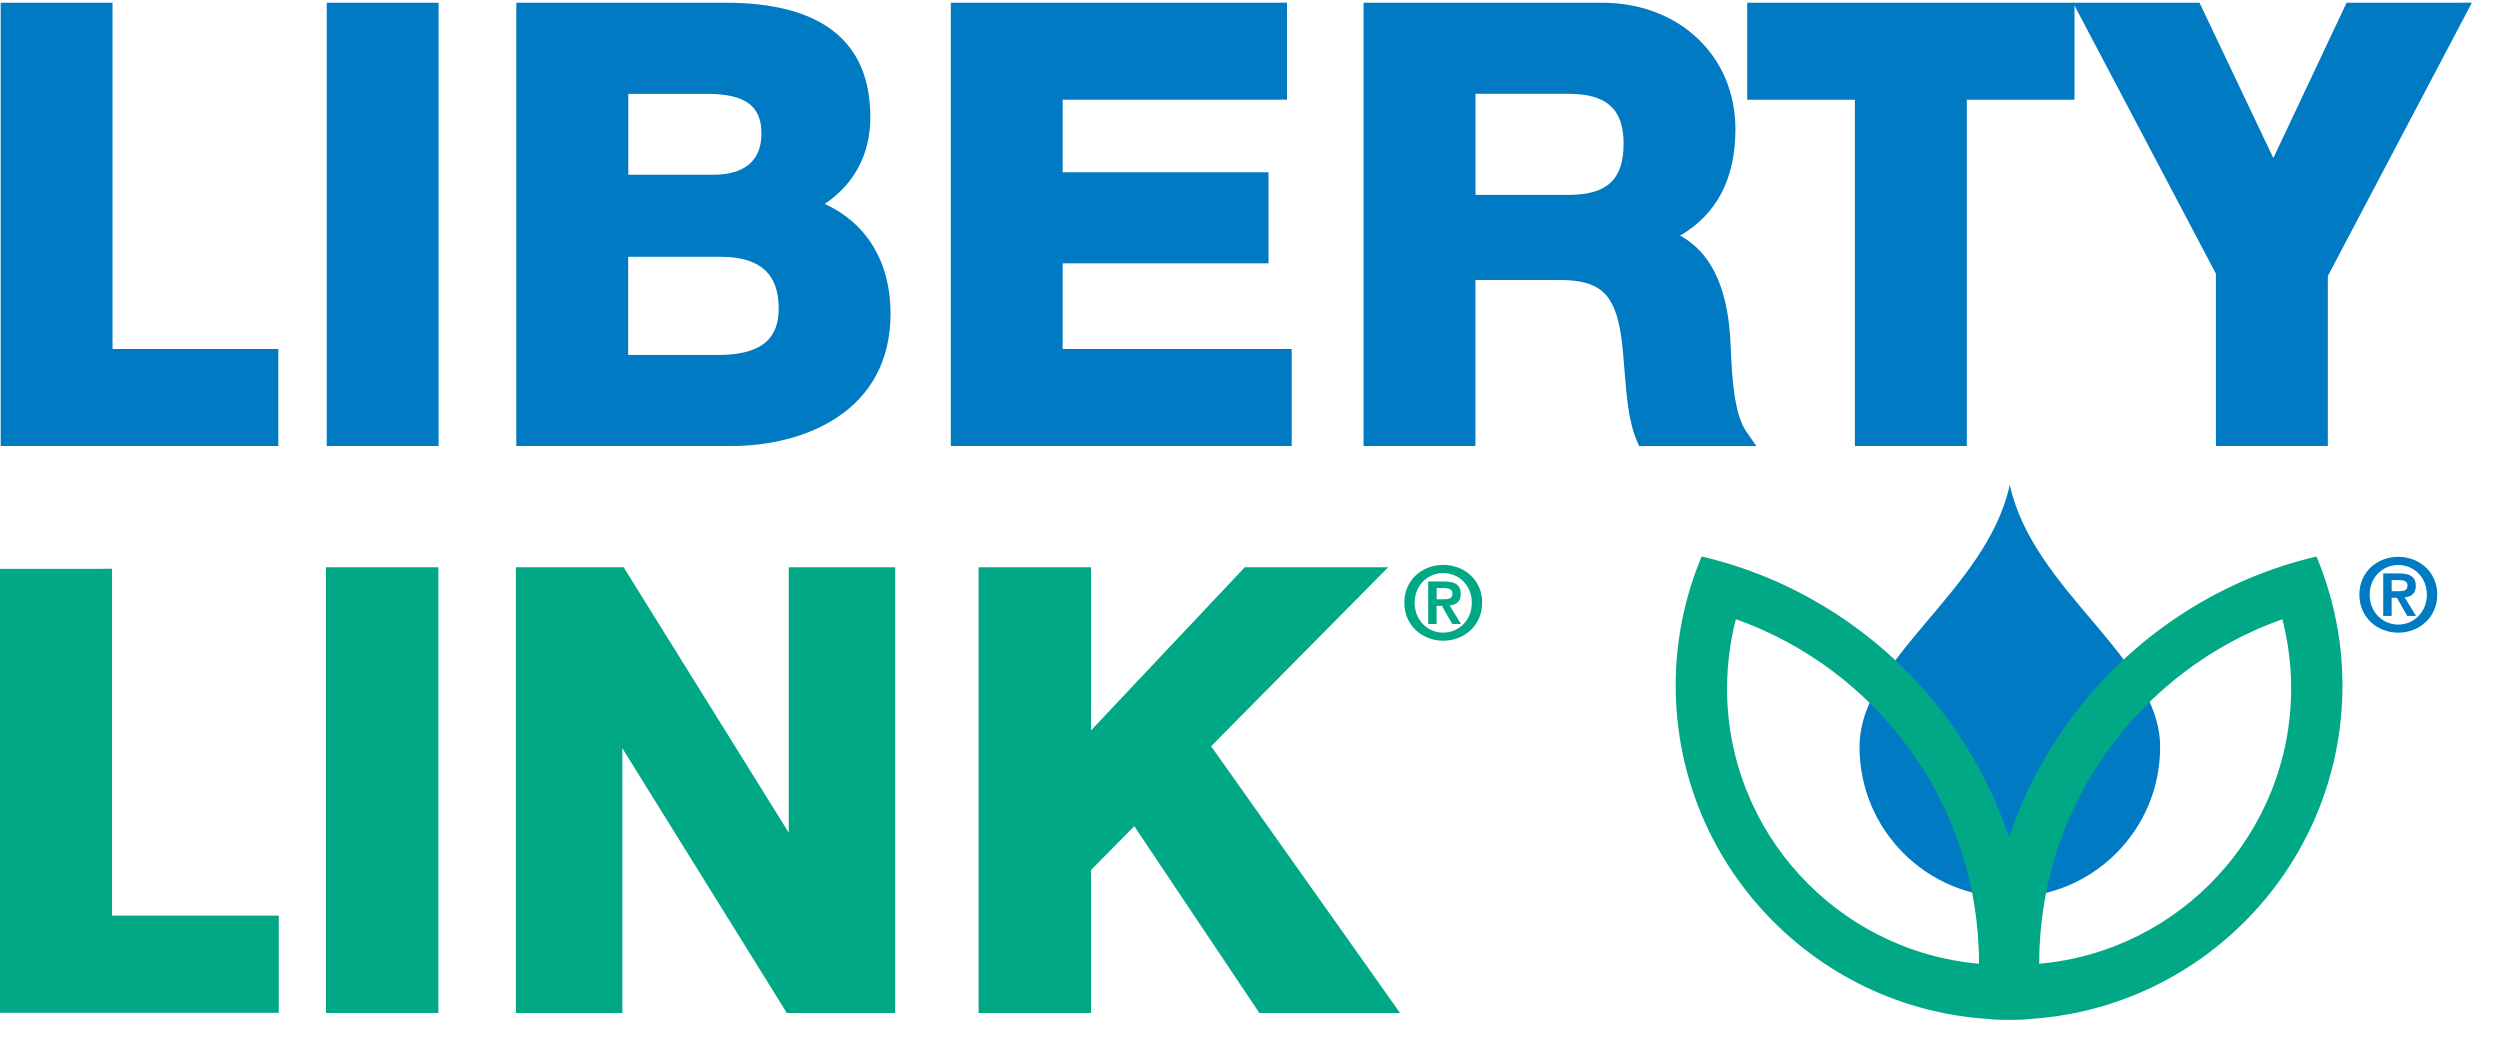
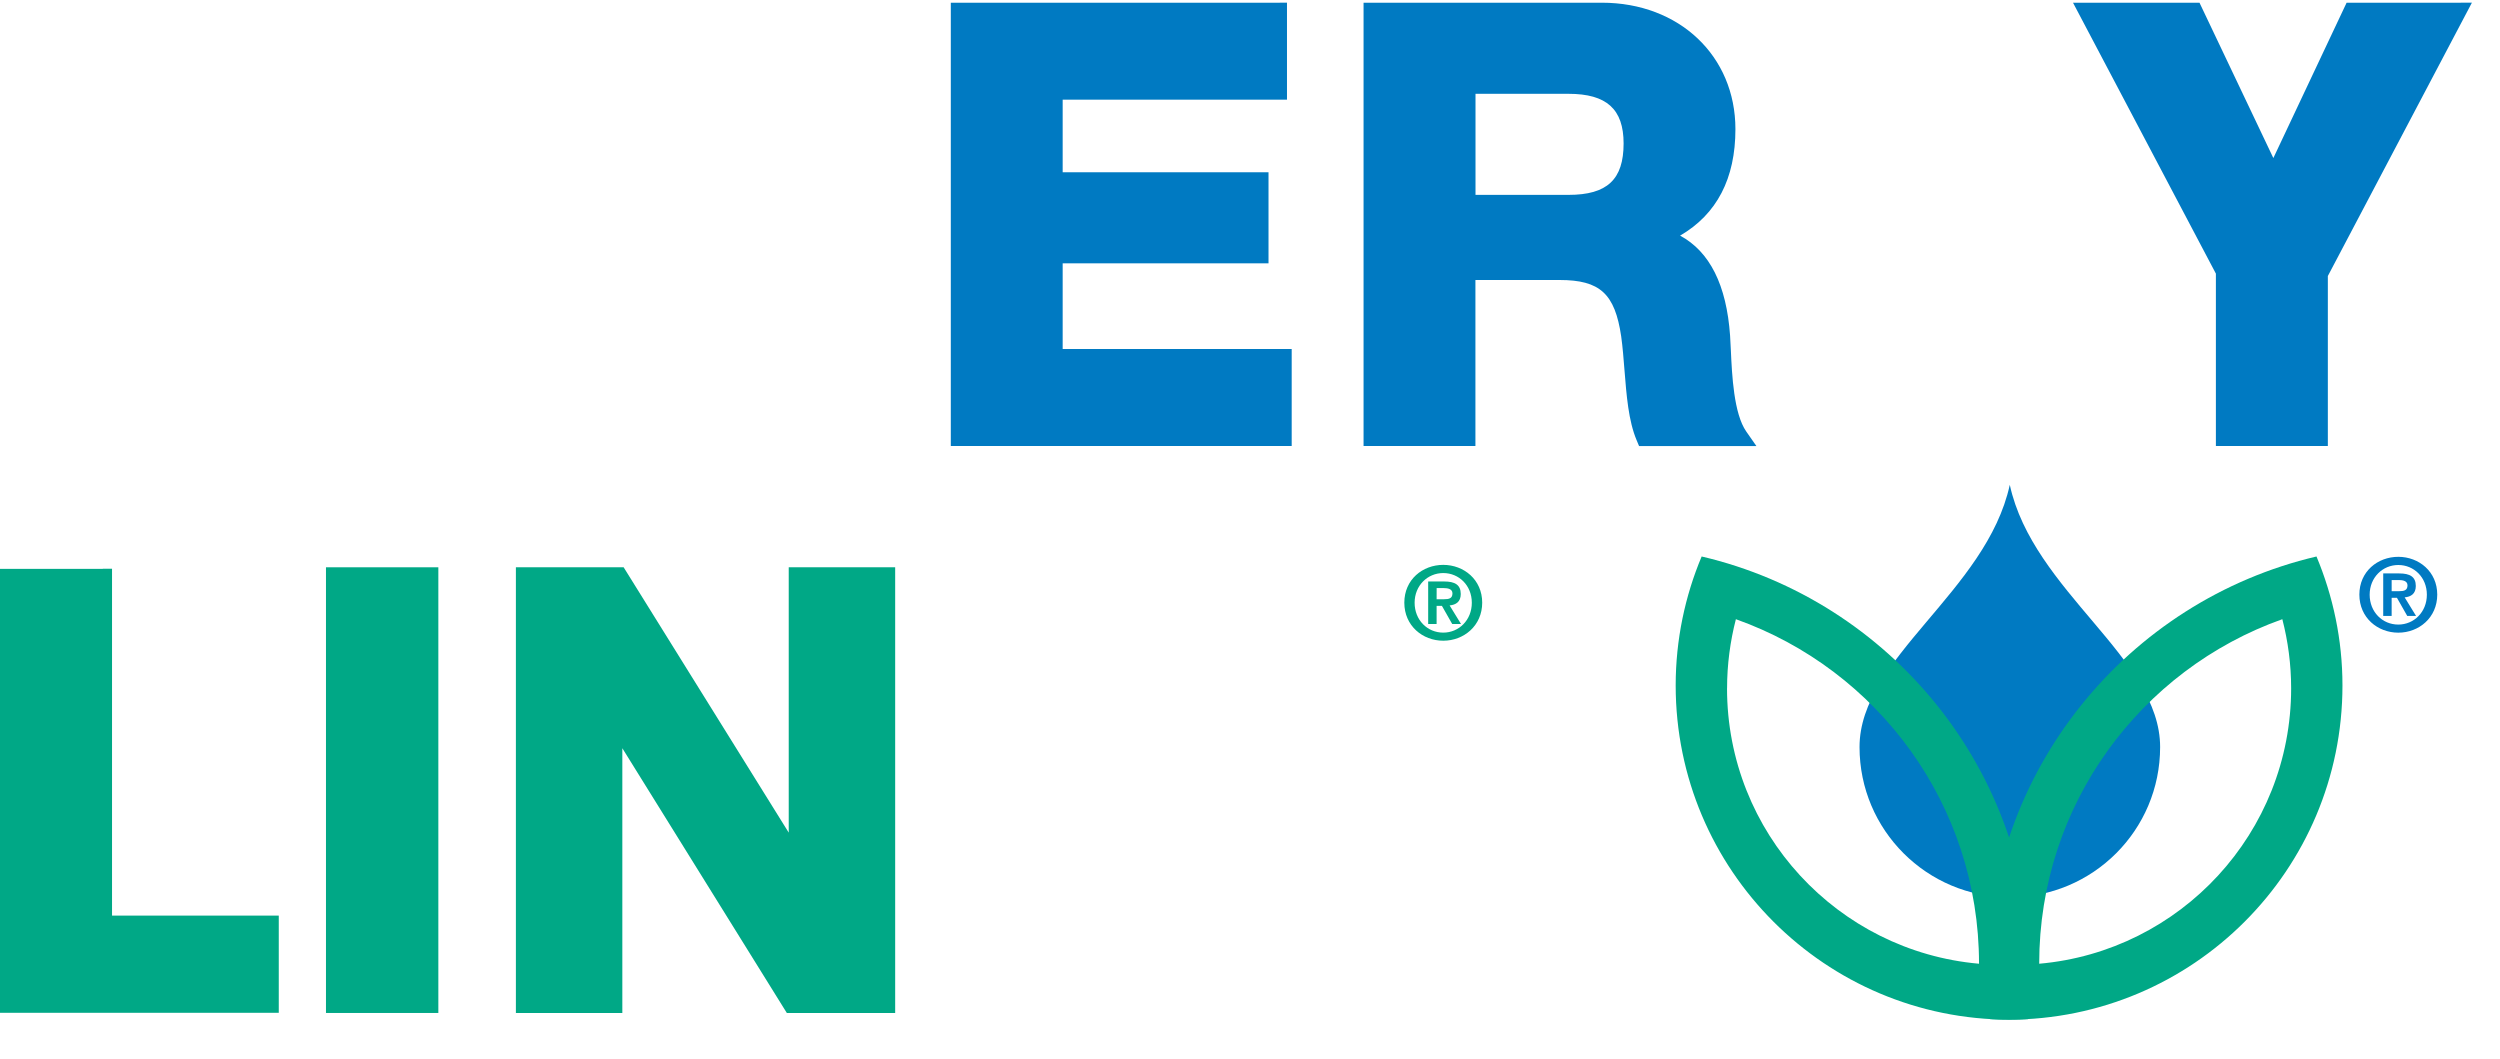
<svg xmlns="http://www.w3.org/2000/svg" fill="none" height="25" viewBox="0 0 59 25" width="59">
  <clipPath id="a">
    <path d="m0 .064h58.337v24h-58.337z" />
  </clipPath>
  <g clip-path="url(#a)">
    <g fill="#007ac2">
-       <path d="m2.438.064h-2.422v10.462h6.552v-2.29h-3.912v-8.172z" />
-       <path d="m7.711.064v10.462h2.64v-10.462z" />
-       <path d="m12.185.064v10.462h5.076c1.733 0 3.756-.818 3.756-3.125 0-1.213-.559-2.132-1.552-2.588.703-.479 1.075-1.178 1.075-2.046 0-1.793-1.151-2.703-3.419-2.703zm4.486 2.15c.909 0 1.299.278 1.299.933 0 .806-.613.976-1.129.976h-2.013v-1.908h1.846zm.337 3.847c.921 0 1.369.397 1.369 1.213 0 .473-.146 1.102-1.412 1.102h-2.14v-2.315z" />
      <path d="m30.155.064h-7.716v10.462h8.045v-2.29h-5.405v-2.021h4.858v-2.15h-4.858v-1.712h5.294v-2.29z" />
      <path d="m32.18.064v10.462h2.64v-3.918h1.986c.954 0 1.306.323 1.454 1.33.035.251.057.53.078.798.047.588.093 1.197.288 1.657l.056.134h2.769l-.239-.343c-.294-.421-.337-1.326-.364-1.924l-.018-.339c-.084-1.196-.481-1.984-1.18-2.36.867-.504 1.306-1.347 1.306-2.512 0-1.729-1.326-2.985-3.152-2.985h-5.623zm4.838 2.15c.898 0 1.299.362 1.299 1.172 0 .851-.388 1.213-1.299 1.213h-2.196v-2.385z" />
-       <path d="m48.738.064h-7.504v2.29h2.541v8.172h2.642v-8.172h2.541v-2.29h-.218z" />
      <path d="m57.975.064h-2.595s-1.414 3-1.729 3.666c-.317-.666-1.743-3.666-1.743-3.666h-2.985s3.324 6.301 3.372 6.394v4.067h2.642v-4.011c.051-.093 3.4-6.451 3.4-6.451z" />
    </g>
    <path d="m2.426 13.425h-2.426v10.477h6.579v-2.294h-3.935v-8.186h-.218z" fill="#00a886" />
    <path d="m10.127 13.388h-2.434v10.518h2.652v-10.518z" fill="#00a886" />
    <path d="m20.908 13.388h-2.294v6.262c-.623-1.001-3.896-6.262-3.896-6.262h-2.543v10.518h2.512v-6.248c.623 1.003 3.882 6.248 3.882 6.248h2.557v-10.518z" fill="#00a886" />
-     <path d="m32.238 13.388h-2.862s-3.01 3.193-3.627 3.848v-3.848h-2.654v10.518h2.654v-3.376c.095-.097.763-.771 1.02-1.032.269.401 2.952 4.408 2.952 4.408h3.32s-4.256-6.011-4.459-6.295c.241-.243 4.178-4.223 4.178-4.223h-.524z" fill="#00a886" />
    <path d="m34.061 13.331c.485 0 .919.348.919.892 0 .543-.432.898-.919.898s-.919-.352-.919-.898.432-.892.919-.892zm0 1.599c.37 0 .674-.296.674-.705s-.304-.701-.674-.701c-.37 0-.676.294-.676.701 0 .407.3.705.676.705zm-.356-1.207h.378c.251 0 .391.078.391.296 0 .185-.115.255-.263.269l.269.438h-.208l-.243-.428h-.125v.428h-.199zm.199.419h.177c.113 0 .197-.018.197-.138 0-.107-.115-.125-.206-.125h-.167z" fill="#00a886" />
    <path d="m47.433 21.176c-1.957 0-3.548-1.585-3.548-3.546 0-2.105 2.997-3.668 3.546-6.188.549 2.519 3.548 4.083 3.548 6.188 0 1.961-1.587 3.546-3.546 3.546z" fill="#007ac2" />
    <path d="m40.159 13.133c-.393.936-.613 1.967-.613 3.043 0 4.358 3.532 7.888 7.888 7.888.142 0 .286-.004.426-.012.039-.364.066-.732.066-1.106 0-4.77-3.314-8.77-7.767-9.813zm.6 3.11c0-.561.074-1.11.208-1.63 3.345 1.188 5.738 4.379 5.738 8.131-3.332-.294-5.947-3.092-5.947-6.501z" fill="#00a886" />
    <path d="m54.669 13.133c-4.453 1.046-7.767 5.043-7.767 9.813 0 .374.023.742.066 1.106.14.008.282.012.426.012 4.356 0 7.888-3.53 7.888-7.888 0-1.079-.222-2.107-.613-3.043zm-6.544 9.611c0-3.75 2.393-6.943 5.738-8.131.134.52.208 1.069.208 1.63 0 3.409-2.613 6.207-5.944 6.501z" fill="#00a886" />
    <path d="m56.6 13.141c.485 0 .919.348.919.892 0 .543-.432.898-.919.898-.487 0-.919-.352-.919-.898s.432-.892.919-.892zm0 1.599c.37 0 .674-.296.674-.705s-.304-.701-.674-.701c-.37 0-.676.294-.676.701 0 .407.3.705.676.705zm-.356-1.207h.378c.251 0 .391.078.391.296 0 .185-.115.255-.263.269l.269.438h-.208l-.243-.428h-.125v.428h-.199zm.199.419h.177c.113 0 .197-.018.197-.138 0-.107-.115-.125-.206-.125h-.168z" fill="#007ac2" />
  </g>
</svg>